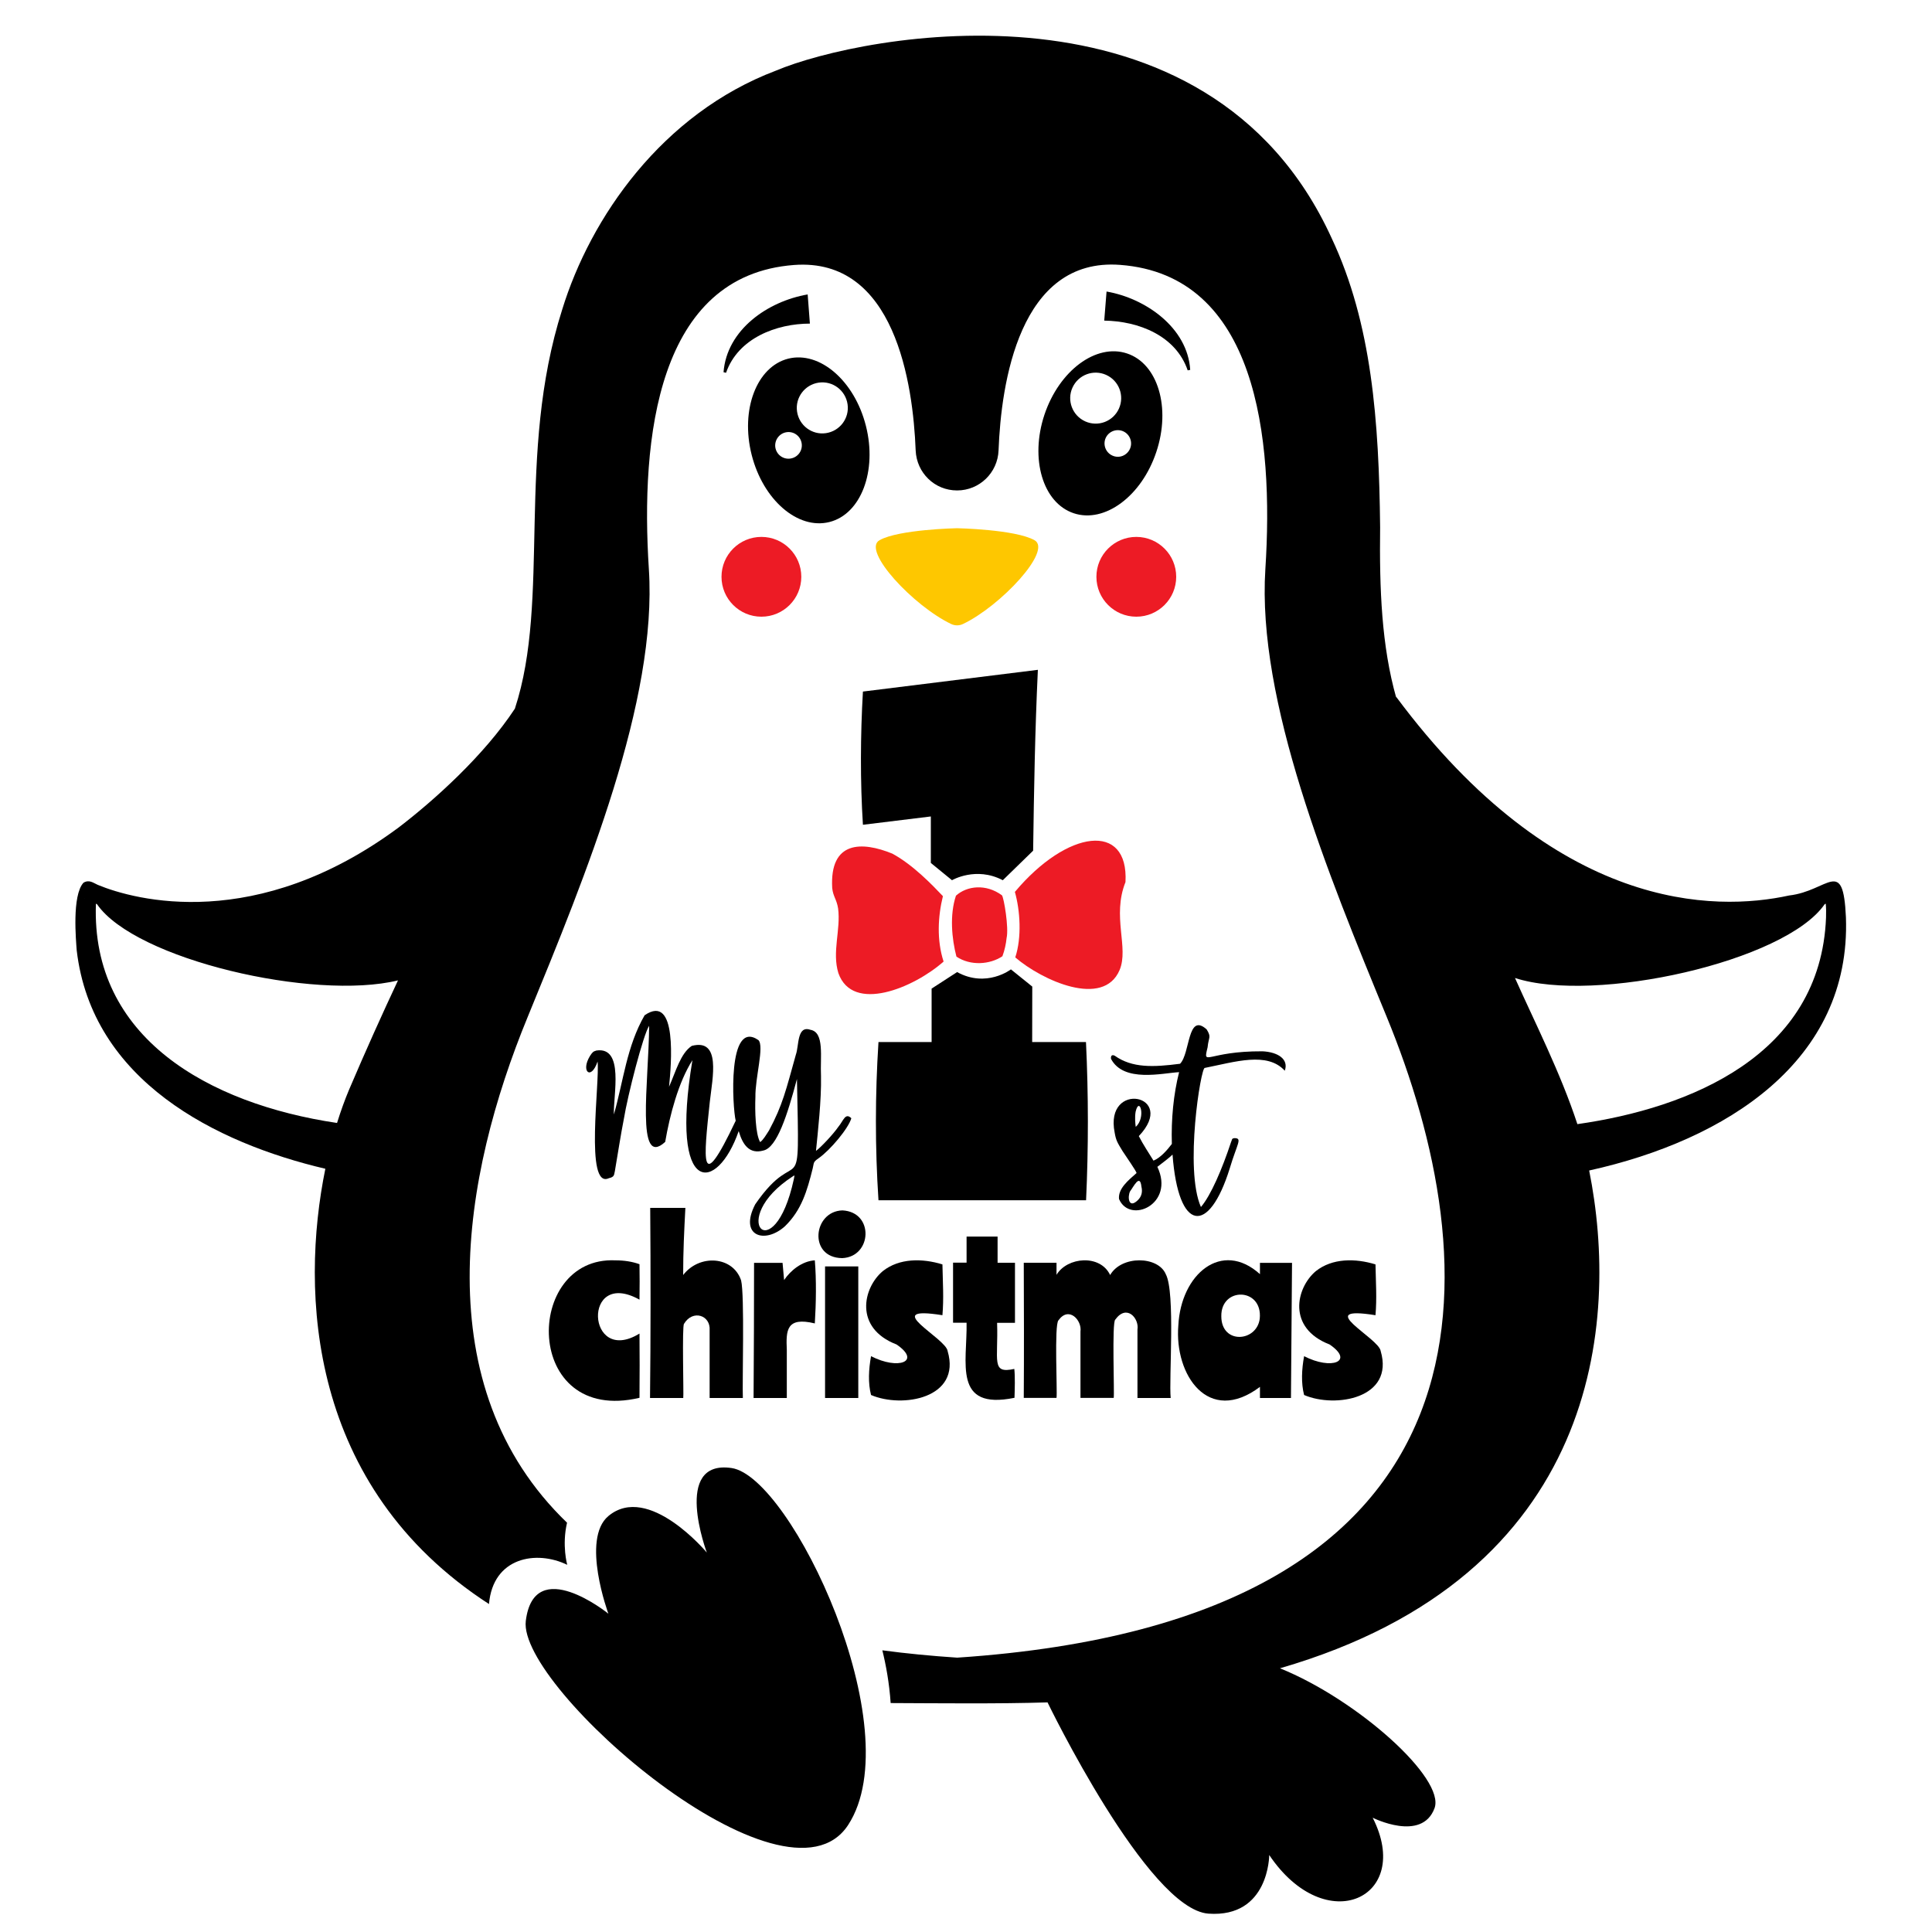
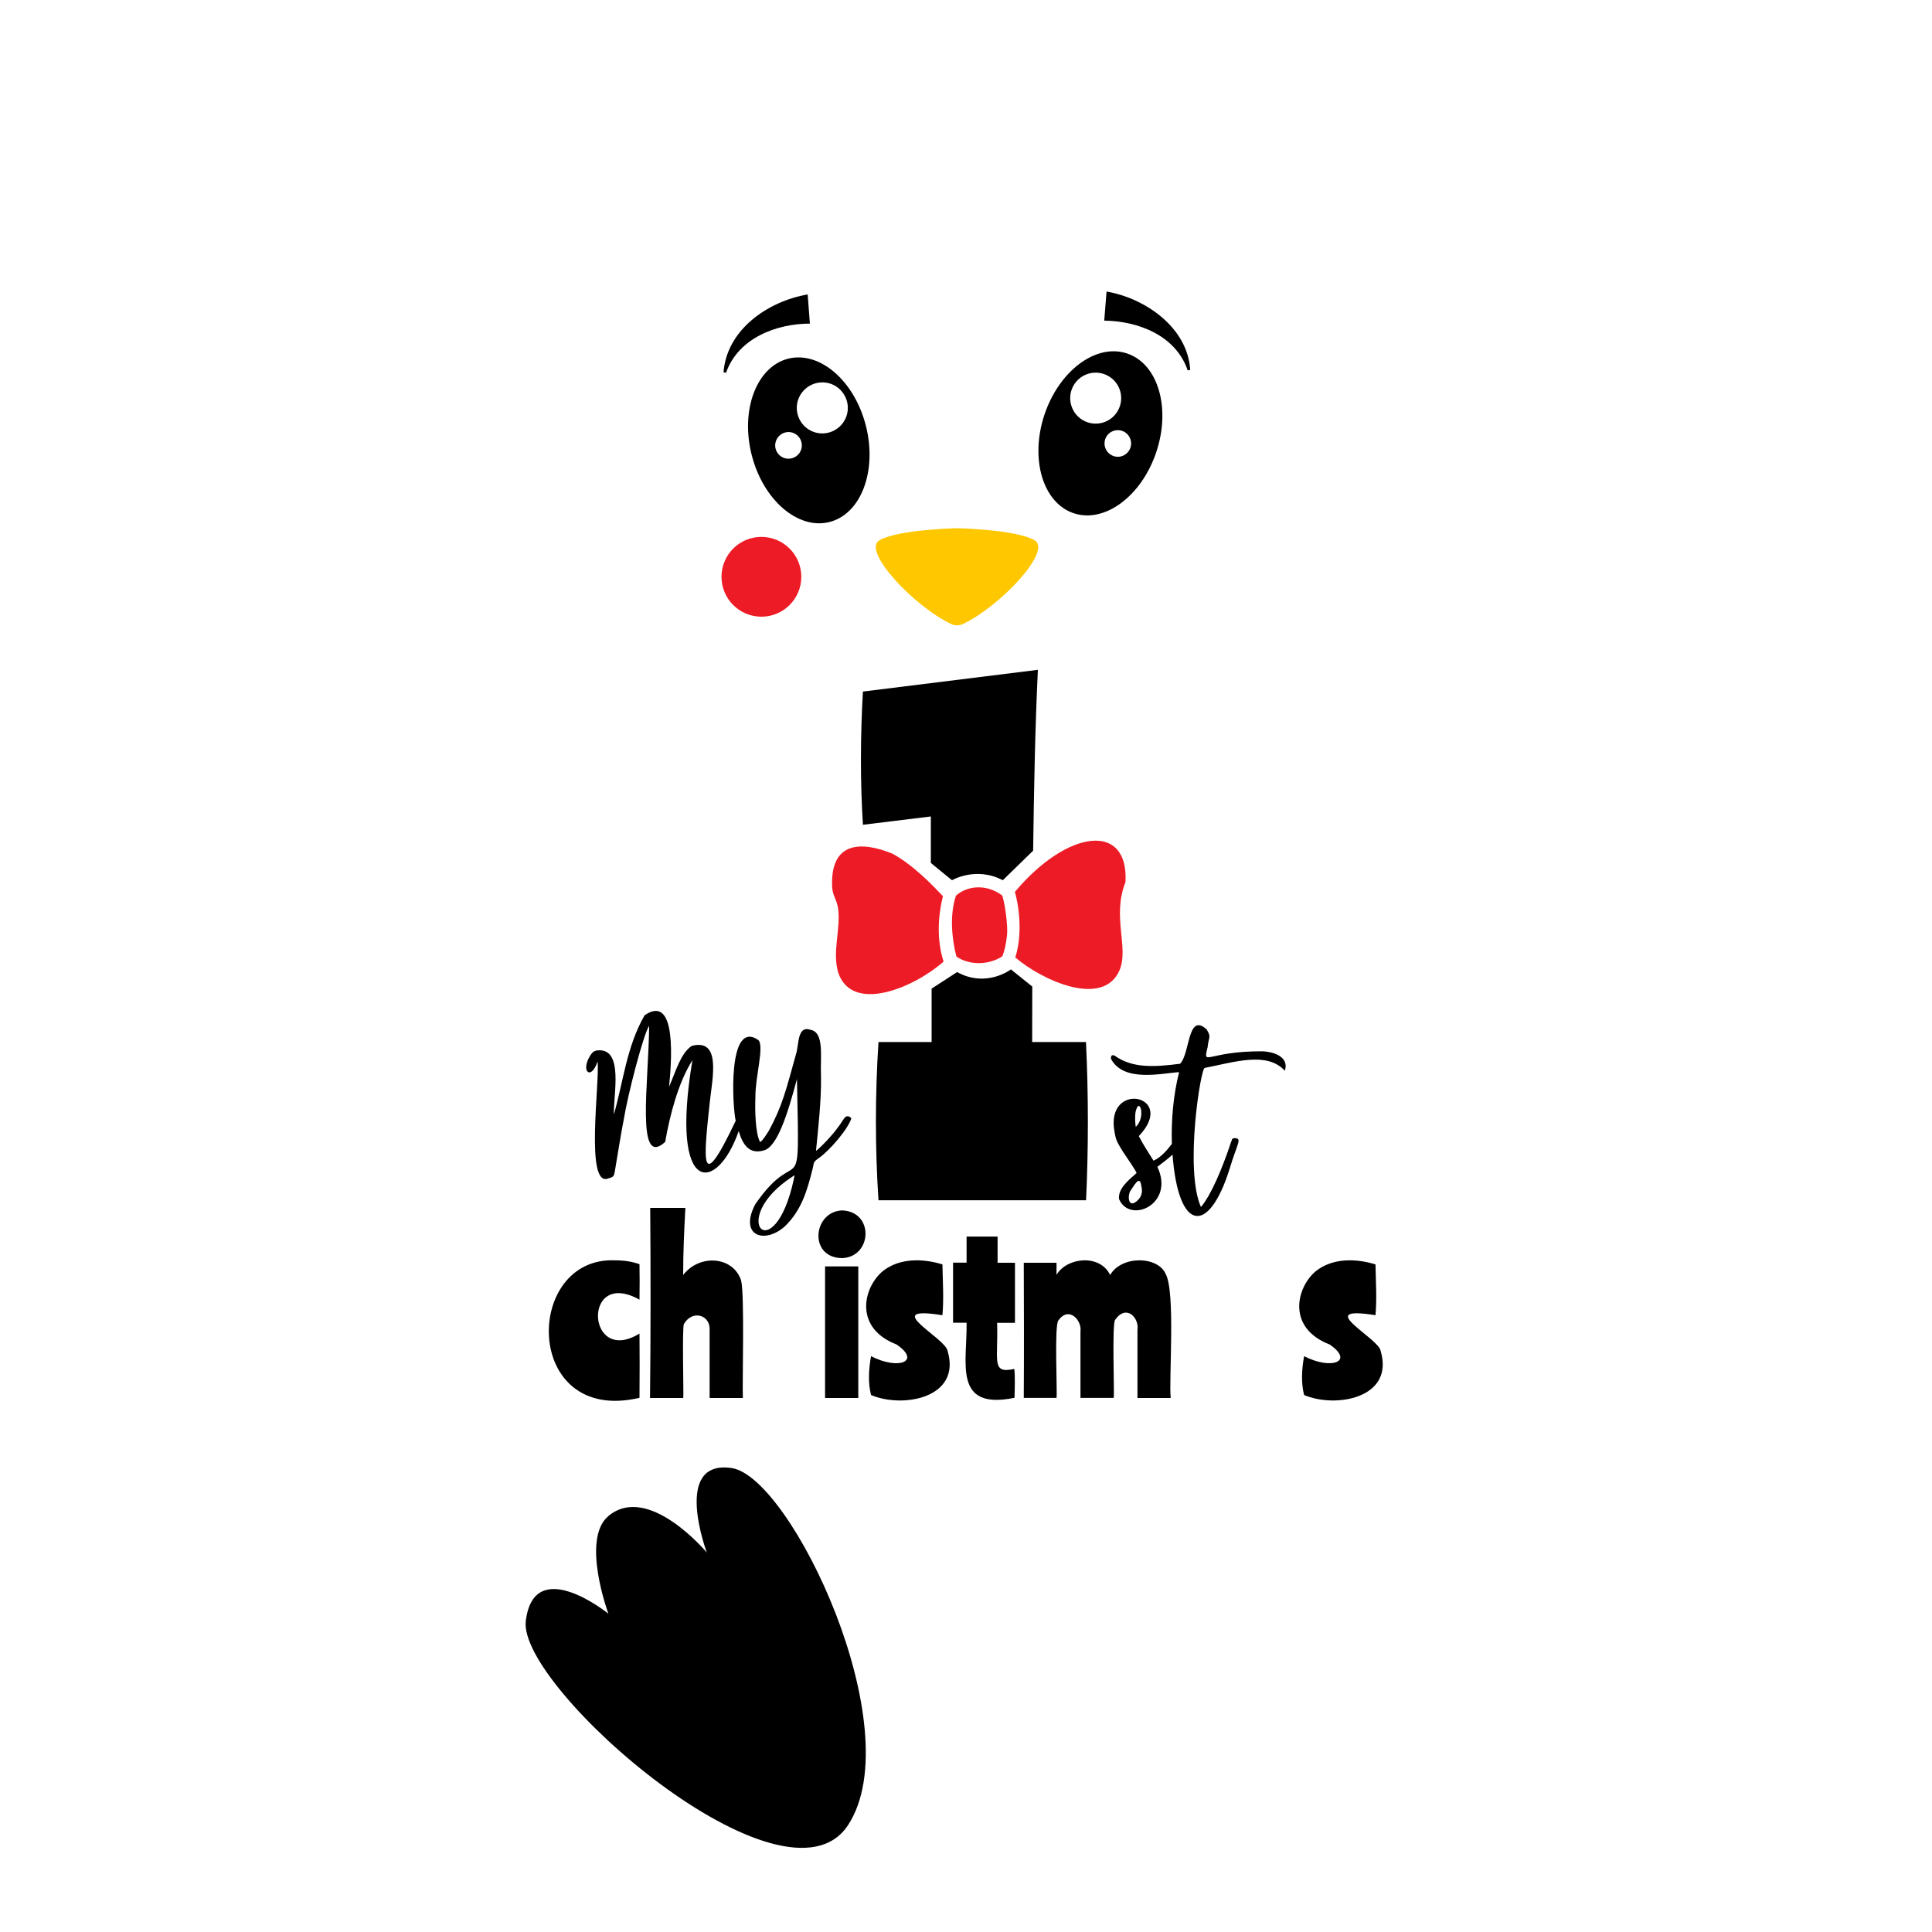
<svg xmlns="http://www.w3.org/2000/svg" version="1.1" id="Layer_1" x="0px" y="0px" viewBox="0 0 2000 2000" style="enable-background:new 0 0 2000 2000;" xml:space="preserve">
  <style type="text/css">
	.st0{fill:#FEC700;}
	.st1{fill:#ED1B25;}
</style>
  <path class="st0" d="M1070.9,559.2c-19.9-11.2-80.2-12.4-80.2-12.4s-60.3,1.2-80.2,12.4c-18.9,10.6,35.3,68.3,74.2,86.8  c3.8,1.8,8.3,1.8,12.1,0C1035.7,627.5,1089.8,569.8,1070.9,559.2z" />
  <circle class="st1" cx="788.2" cy="597.1" r="41.3" />
-   <circle class="st1" cx="1176.3" cy="597.1" r="41.3" />
  <path d="M731.7,1607.2c0,0-36.2-96.5,25.6-87.5s185.5,270,120.7,369.5c-64.9,99.5-342.2-142-333.7-211.2c8.6-69.7,85.5-7.5,85.5-7.5  s-28.6-77.2,0-101.1C671.3,1534.8,731.7,1607.2,731.7,1607.2z" />
  <path d="M881.3,1157.6c-6.3-6.2-8.2,2.6-13.4,8.8c-5.3,7.7-18.2,21.4-23.2,25c1.9-19.4,5.7-52.4,5.2-77.3  c-1-19.9,3.9-45.6-11.1-48.1c-13.9-4.7-11.6,16.6-14.9,25.7c-10.2,36.5-13.7,52.3-27.8,78.5c-2.9,4.4-5.9,9.8-9.2,12.1  c-4.9-8.3-5.5-32.6-4.9-46.6c-0.4-19.8,9.4-52.7,3.1-59c-32.4-22.4-26.8,70.2-23.5,83.5c-37.8,79.9-33.1,39.5-26.8-19.7  c2.8-25,11.9-65.8-18.7-57.8c-11.7,7.8-16.4,26.4-23.5,42.3c2.2-22.1,9.1-97.6-25.3-74c-18.6,32.3-21.9,68-31.8,102.7  c-0.8-19.8,11-70.5-18.1-66.2c-3.3,0.9-4.2,1.8-6.7,5.7c-9.8,16,1.2,25.7,7.9,5.7c2.5,21.2-13.5,132.3,11.6,120.8  c6.3-1.4,5.3-3.8,6.3-7.3c3.5-20.6,6.1-37.8,9.3-54c4-24.8,20.2-87.7,26.2-96.5c-0.5,59.1-14,148.2,16.6,120.2  c4.8-27.9,13.7-61.8,28.2-84.6c-23.8,142.3,25.6,137.5,47.9,73.4c4.1,14.1,11,24.2,25.6,20.1c14-3,24.8-36.8,34.7-74  c2.8,137.6,3.1,62.6-43.2,129.7c-17.1,33,9.9,41.5,30.8,22.7c17.2-16.8,22.9-36.6,28.7-59.8c1.5-6.1,0.2-6.5,6-10.5  C859.5,1190.6,878.3,1168.1,881.3,1157.6z M821.7,1221c-20.6,94.5-70.2,41.4-0.9-3.3C823,1216.2,822.5,1216.5,821.7,1221z" />
  <path d="M1307,1088.3c-57.6-0.3-62,16.5-56.9-4.1c1-10.8,4.2-10.2-1-18.6c-20-17.9-16.9,24.9-27.5,35.6c-27.8,3.6-49.5,4.5-67.6-8.3  c-2.3-1.2-4.3-0.7-3.9,3.2c13.1,24.9,53.3,14.7,70.5,13.8c-5.8,22.9-8.3,48.8-7.5,74.3c-4.7,6.2-11.7,14.3-19,17.3  c-4.5-7.4-10.7-16.5-15.2-25.4c40.8-43-35.9-58.1-25-3.6c1.4,8.1,2.7,10.1,8.1,19c4.8,7.4,13.5,19.6,14.6,22.8  c-8.4,7.4-19.3,16.1-18.2,26.9c11.2,26.3,58.1,5.4,39.7-33.3c5.4-4.1,12.9-9.8,15.7-12.7c6,80.6,37.6,83.7,59.2,14.4  c7.7-25.9,13.4-31.4,4.9-31.4c-3.2,0.4-2.2,1.4-3.6,4.3c-9.1,27.5-20.7,54.8-31.1,67c-17.2-38.7-0.1-144.9,4-144  c31.2-6.2,64.6-17.1,82.8,2.9C1334.3,1096.4,1322.8,1089.1,1307,1088.3z M1175.7,1166.5c-0.5-3.8-1.1-9.9-0.1-15.7  C1179.5,1134.1,1186.6,1156.9,1175.7,1166.5z M1177.9,1242.4c-9.9,9.6-10.8-3.9-8-9.2c3.5-4.6,10.2-18.7,11.7-4.8  C1182.8,1233.4,1182.1,1238.3,1177.9,1242.4z" />
  <g>
    <path d="M637,1304.7c9.2,0,17.5,1.3,25,4c0.2,11.3,0.2,24.3,0,36.7c-59.6-33.2-55,68.9,0,35.1c0.2,21.2,0.2,44.2,0,66.5   C541,1475.5,541.7,1300.3,637,1304.7z" />
    <path d="M709.5,1250.4c-1.3,24.6-2.3,45.3-2.3,69.5c16.8-21.9,51.6-19.7,60,5.6c3.7,15.2,1.1,105.4,1.8,121.7h-34.4   c0-0.1,0-66,0-70c1.2-15.7-17.5-21.9-26.5-6.8c-2.2,2-0.2,73.9-0.8,76.8h-34.4c0.7-62.6,0.7-132,0.2-196.8H709.5z" />
-     <path d="M810.1,1307.3l1.6,17.8c6.7-10,18.6-19.6,31.8-20.4c1.7,20.3,1.3,44.3,0,65.3c-29.6-7.2-29.9,7.3-29,27.4   c0,19.2,0,49.8,0,49.8h-34.4c0.3-48.6,0.5-92.4,0.5-139.9H810.1z" />
    <path d="M872.1,1253c33.1,1.7,30.6,48.1-0.2,49.4C836.5,1302.1,841.6,1253.8,872.1,1253z M854.1,1311h34.4v136.2h-34.4V1311z" />
    <path d="M913.8,1315.9c17.1-13.6,41-13.4,61.8-7c0.4,19.8,1.5,35,0,52.6c-66.4-10.6,3.9,23.7,5.4,37.2c14.3,48.9-47,59.3-79.3,45.4   c-3.2-12.4-2.5-26.4,0-40.2c28.2,14.6,52.4,5.6,26.4-12.1C884,1374.8,893.2,1333.3,913.8,1315.9z" />
    <path d="M1000.6,1280.1h32.1v27.1h18v62.2h-18.5c1.3,39.5-6.4,53,17.8,47.7c0.9,7.8,0.5,21,0.2,29.9   c-64.2,13.1-48.8-36.6-49.6-77.7h-14v-62.2h14V1280.1z" />
    <path d="M1093.7,1307.3v12.4c11.1-18.6,45.3-21.5,55.5,0.2c11.9-20.6,49.7-19.7,57.6-0.9c10.1,18.8,3.1,108.7,5.1,128.2h-34.4   c0,0,0-62.2,0-70.9c1.9-11.4-11.1-26.8-23-10.2c-3.6,2.7-0.7,76.8-1.6,81h-34.4c0-0.1,0-63.4,0-68.7c1.7-11.6-12-26.7-22.8-11.6   c-4.5,4.5-1,74.3-2,80.3h-33.9c0.3-45.8,0.2-93.4,0-139.9H1093.7z" />
-     <path d="M1336.4,1447.2h-32.1v-11.5c-53.6,40.2-88.7-12.7-84.5-63.5c2.6-53.2,44.9-89,84.5-53.2v-11.7h33.2L1336.4,1447.2z    M1264.3,1362.7c0.1,29.3,36.8,26.6,39.8,2.3C1307.2,1332.7,1263.7,1331.9,1264.3,1362.7z" />
    <path d="M1362.1,1315.9c17.1-13.6,41-13.4,61.8-7c0.4,19.8,1.5,35,0,52.6c-66.4-10.6,3.9,23.7,5.4,37.2   c14.3,48.9-47,59.3-79.3,45.4c-3.2-12.4-2.5-26.4,0-40.2c28.2,14.6,52.4,5.6,26.4-12.1C1332.3,1374.8,1341.5,1333.3,1362.1,1315.9z   " />
  </g>
  <g>
    <path d="M1124.2,1078.7h-55.7c0-20.1,0-39.2,0.1-57.4l-22.1-17.8c0,0-25.3,19.5-55.7,2.8l-26.4,17.1v55.3h-55   c-3.5,54.3-3.6,109.1,0,163.8h214.9C1126.8,1188.7,1126.8,1133.1,1124.2,1078.7z M963.7,893.4l21.8,17.8c0,0,24.8-14.6,52.6,0   l31.4-30.6c0.9-64.6,1.9-123.3,4.9-187.2l-181.1,22.5c-2.6,44.4-2.9,93.1,0,137.9l70.3-8.6V893.4z" />
  </g>
-   <path d="M1910.9,949.6c-2.9-63.6-18.1-27.3-58.8-22.6c-76.6,16.7-240.9,17.6-406.9-205.8c0,0,0.1,0.4,0.2,1.2  c-15.2-53.7-17.5-112.5-16.7-176.7c-1.2-109.7-8.5-210.6-50.2-299.2C1250.1-34.9,891.5,35.8,803.3,73.1  C685.2,117.8,611.2,225.4,582,320.4c-48.1,150.9-11.7,299.7-49,413.2c-31.9,48.5-83.6,94.9-120.2,122.9  c-147.3,109.2-273,75.5-311.6,59.5c-4.6-2-8.8-5.8-14.8-2.2c-12.1,13.3-7.7,59.9-7,69.9c15.7,135,143.8,199.5,257.4,226.2  c-26.1,127.8-18.2,329.1,169.4,450.6c4.1-48.6,49.2-56.1,81-40.6c0,0-5.7-20.2-0.2-43.6c-146.9-141.4-108.3-359.5-40.8-523.4  C606.9,905,680.6,725.4,671.7,589.2c-8.8-136.2,8.8-304.3,150.4-314.9c104.4-7.8,123.1,123,125.8,192.1c0.5,11.5,5.4,21.9,13.1,29.3  c7.7,7.5,18.2,12,29.8,12c23.1,0,42-18.3,42.9-41.4c2.6-69.2,21.4-200,125.8-192.1c141.5,10.6,159.2,178.7,150.4,314.9  c-8.8,136.2,64.8,315.8,125.6,463.5c102.6,249.4,138.6,624.5-444.6,663.4c-27.1-1.8-52.9-4.3-77.5-7.6c3.7,15,7.2,33.8,8.6,54.6  c51.5,0.2,111.7,0.9,162.4-0.7c0,0,0,0,0,0s103.6,214.2,166.6,218.7c62.9,4.4,62.9-60.7,62.9-60.7c58.7,87.2,149.2,44.2,107.1-38.6  c0,0,50.8,25.6,64-9.8c11.5-30.8-79.8-112.5-160-144.9c331.6-96.1,351.4-359.4,320.1-515.3  C1786.8,1180.4,1916.3,1098.4,1910.9,949.6z M87.6,929.7c0,0,0,0,0.3,0.1C87.7,929.8,87.6,929.8,87.6,929.7z M361.2,1128.4  c-4.1,9.8-8.3,21.2-12.3,34.1c-133.5-19.9-254.8-88.6-249.6-227l1.1,0.5c39.5,57.4,224.5,100.1,311.6,78.9  C395.8,1049.4,378.9,1086.9,361.2,1128.4z M1890.3,949.9c-5.6,142.6-141.2,197.3-257.4,213.8c-17.4-53.1-44.4-106-64.6-151.3  c82.5,26.9,279.7-16.9,320.6-76.4l1.1-0.5C1890.4,939.4,1890.5,944.7,1890.3,949.9z M1901.5,929.9c0,0,0,0,0.3-0.1  C1901.7,929.8,1901.6,929.8,1901.5,929.9z" />
  <g>
    <path class="st1" d="M1042,971.2c-0.6,5.8-1.9,12.2-4.3,18.7c-12.9,8.6-32.9,10.2-47.6,0.4c-4.8-18.4-7.2-43.1-0.5-63.1   c11.3-10.2,31-12.6,47.6-0.4C1039.2,929.2,1044.5,960.4,1042,971.2z" />
    <path class="st1" d="M1165.1,913.1C1165.1,913.1,1165.1,913.1,1165.1,913.1c-14.2,35.7,3.7,67.8-6.1,91.1   c-16.8,39.5-80.1,10.9-108-13.1c6.9-20.9,5-48.8-0.4-67.8C1104.8,858.7,1168.5,850.5,1165.1,913.1z" />
    <path class="st1" d="M976.8,995.4L976.8,995.4c-31,27.4-94.2,53.6-108.9,12c-6.8-21.9,2.6-44.9-0.3-67c0,0,0,0,0,0   c-1.5-9.5-5.2-12.3-6.1-21.1c-2.8-49.1,30.8-48.5,62.3-35.6c21.4,11.6,41.4,32.5,52.3,44C970.9,948.7,969.6,973.3,976.8,995.4z" />
  </g>
  <path d="M1197,467.9c15.3-45.7,1.7-91.4-30.3-102c-32-10.7-70.2,17.7-85.5,63.4c-15.2,45.7-1.7,91.3,30.3,102  C1143.5,542,1181.8,513.6,1197,467.9z M1123.4,436.2c-13.3-6-19.2-21.7-13.2-34.9c6-13.3,21.6-19.2,34.9-13.2  c13.3,6,19.2,21.6,13.2,34.9C1152.3,436.3,1136.7,442.2,1123.4,436.2z M1151.5,471.6c-6.9-3.1-10-11.3-6.9-18.2  c3.1-6.9,11.3-10,18.2-6.9c6.9,3.1,10,11.3,6.9,18.2C1166.5,471.7,1158.4,474.8,1151.5,471.6z" />
  <path d="M778.1,470.8c11.8,46.7,47.8,77.8,80.5,69.6c32.7-8.2,49.6-52.8,37.8-99.5c-11.8-46.7-47.8-77.8-80.5-69.6  C783.3,379.6,766.3,424.1,778.1,470.8z M825.1,426c-2.1-14.4,8-27.8,22.4-29.9c14.5-2.1,27.8,8,29.9,22.4c2.1,14.4-8,27.8-22.4,29.9  C840.6,450.5,827.2,440.5,825.1,426z M814.3,447.4c7.5-1.1,14.5,4.1,15.6,11.7c1.1,7.5-4.1,14.5-11.7,15.6  c-7.5,1.1-14.5-4.1-15.6-11.7C801.6,455.5,806.8,448.5,814.3,447.4z" />
  <path d="M838.4,335c-34.6,0-74.3,15-86.8,50.9l-2.6-0.6c3.4-44,45.8-73.4,87.1-80.5L838.4,335z" />
  <path d="M1145.5,301.8c40.2,6.9,83.9,37.3,86.6,81.1l-2.6,0.5c-12.3-36-50.9-51-86.4-51.5L1145.5,301.8z" />
</svg>